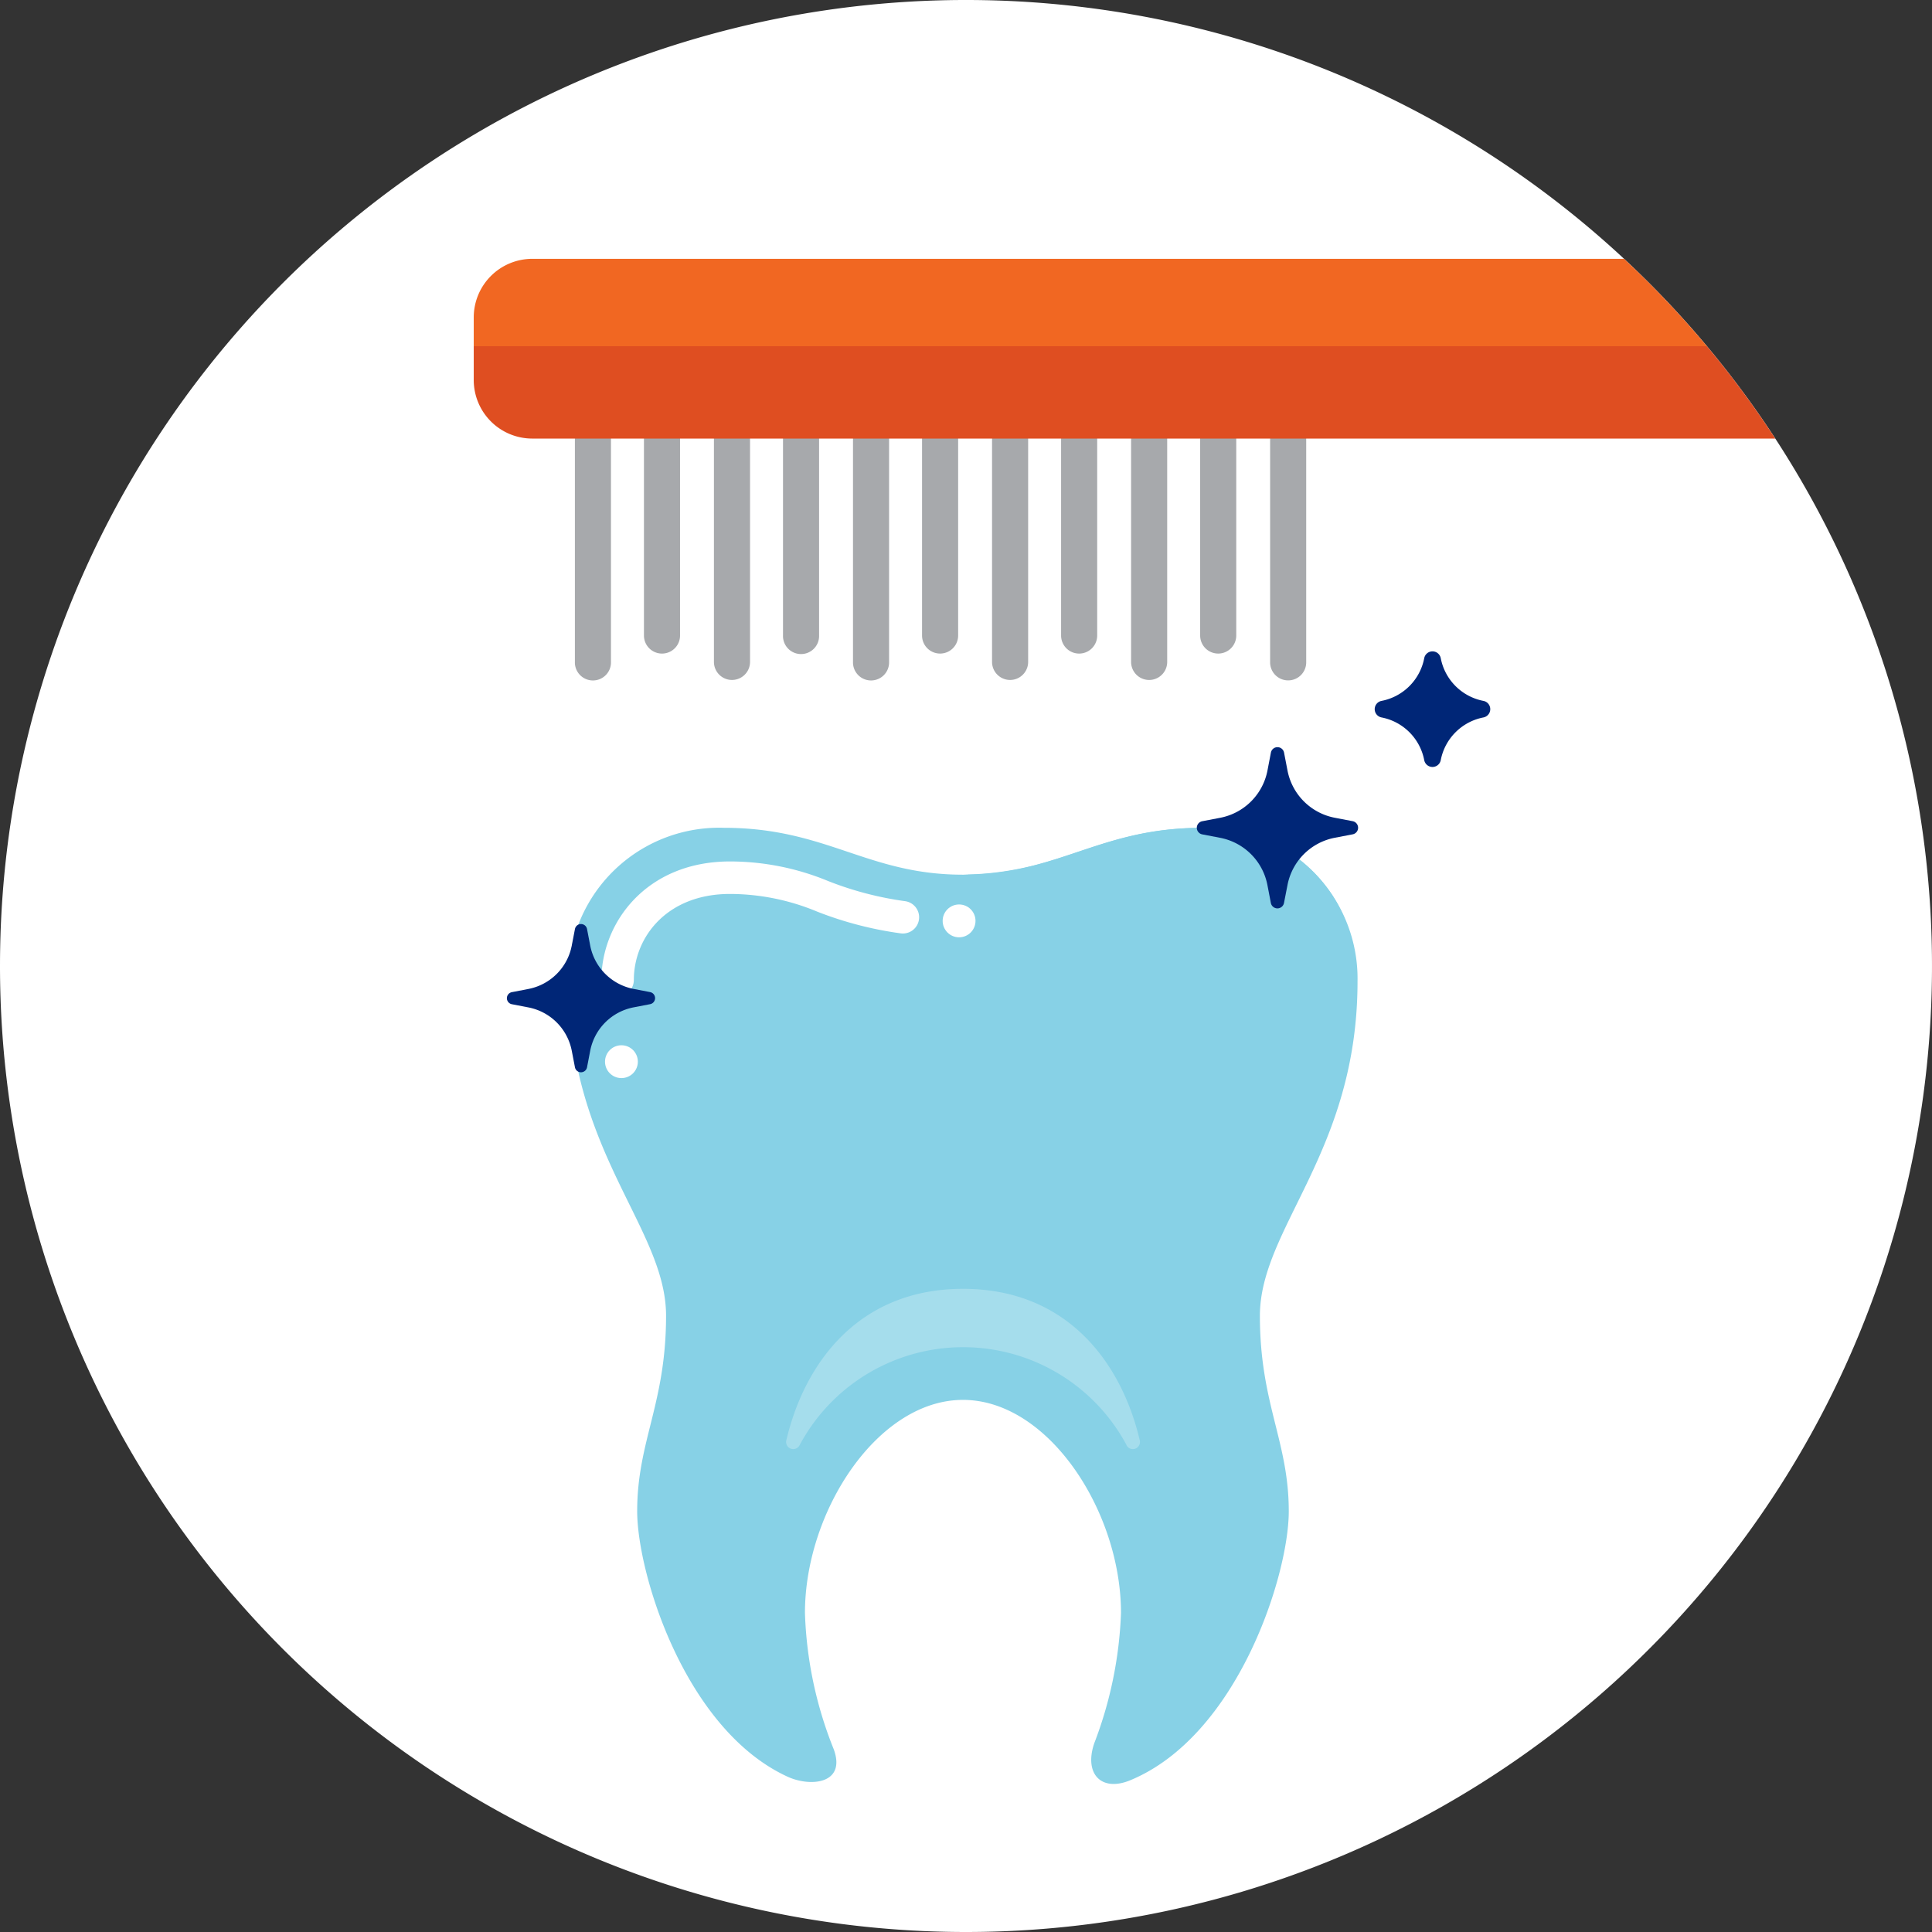
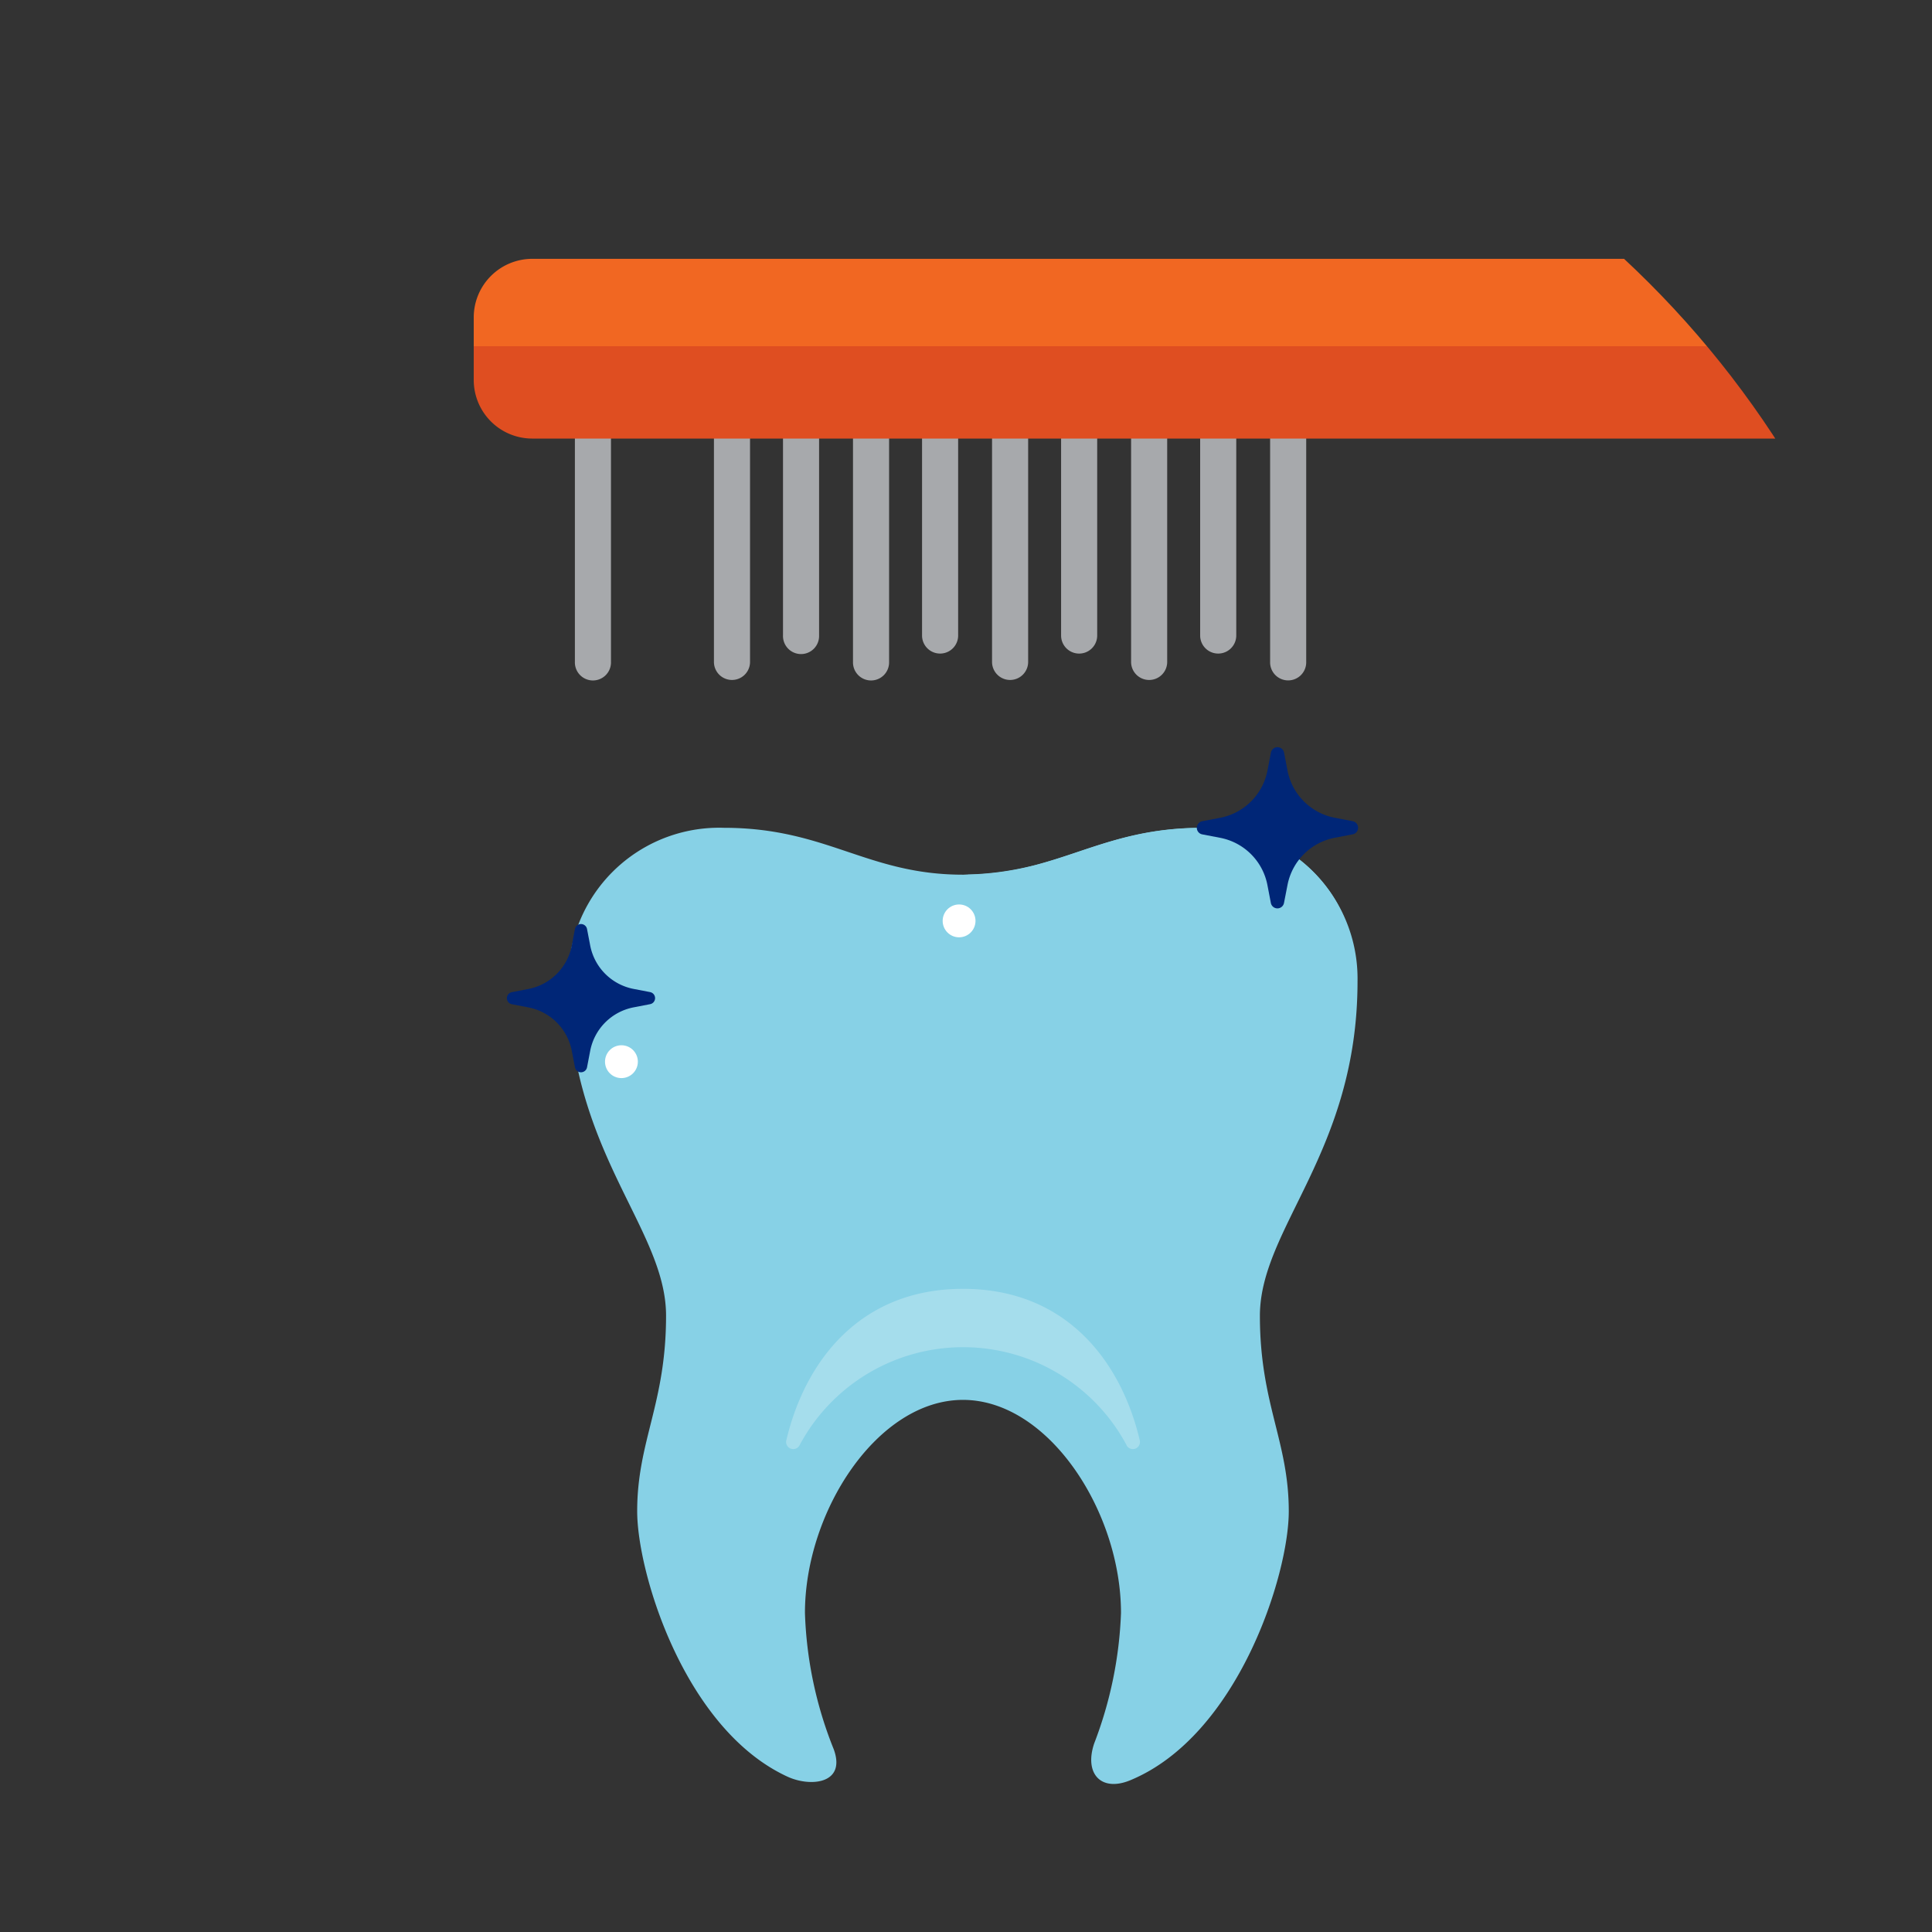
<svg xmlns="http://www.w3.org/2000/svg" width="146.114" height="146.114" viewBox="0 0 146.114 146.114">
  <rect x="0" y="0" width="146.114" height="146.114" fill="#333333" stroke="none" />
  <defs>
    <clipPath id="clip-path">
      <path id="Path_2694" data-name="Path 2694" d="M77.557,150.615A73.057,73.057,0,1,0,4.5,77.558a73.057,73.057,0,0,0,73.057,73.057" transform="translate(-4.5 -4.5)" fill="none" />
    </clipPath>
  </defs>
  <g id="_0995_05_146x146" data-name="0995_05_146x146" transform="translate(-4.5 -4.501)">
-     <path id="Path_2673" data-name="Path 2673" d="M77.557,150.615A73.057,73.057,0,1,0,4.5,77.558a73.057,73.057,0,0,0,73.057,73.057" fill="#fff" />
    <g id="Group_2613" data-name="Group 2613" transform="translate(42.835 35.327)">
      <path id="Path_2674" data-name="Path 2674" d="M97.889,140.315c6.458,0,11.951,8.425,11.951,16.121a30.517,30.517,0,0,1-2.028,9.863c-.773,2.3.536,3.692,2.736,2.78,8.129-3.373,11.981-15.515,11.981-20.338,0-5.3-2.184-8.127-2.184-14.783s7.384-12.406,7.384-25.3a11.4,11.4,0,0,0-11.752-11.6c-7.8,0-10.817,3.537-18.088,3.537S87.6,97.049,79.8,97.049a11.4,11.4,0,0,0-11.75,11.6c0,12.9,7.384,18.646,7.384,25.3s-2.184,9.479-2.184,14.783c0,4.7,3.6,16.506,11.374,20.081,1.745.8,4.441.54,3.494-2.068a30.128,30.128,0,0,1-2.18-10.317C85.938,148.74,91.432,140.315,97.889,140.315Z" transform="translate(-63.396 -65.27)" fill="#87d1e6" />
      <g id="Group_2611" data-name="Group 2611" transform="translate(21.119 66.646)" opacity="0.25">
        <path id="Path_2675" data-name="Path 2675" d="M118.127,160.412a.539.539,0,0,0,1-.393c-1.378-5.827-5.467-11.426-13.358-11.426s-11.979,5.6-13.357,11.426a.539.539,0,0,0,1,.393,14.021,14.021,0,0,1,24.724,0Z" transform="translate(-92.39 -148.593)" fill="#fff" />
      </g>
      <g id="Group_2612" data-name="Group 2612" transform="translate(5.143)">
        <path id="Path_2676" data-name="Path 2676" d="M68.772,69.966a1.365,1.365,0,1,0,2.729,0V52.114c-1.054.051-1.968.1-2.729.136Z" transform="translate(-68.772 -50.732)" fill="#a7a9ac" />
        <path id="Path_2677" data-name="Path 2677" d="M84.318,69.743a1.365,1.365,0,1,0,2.73,0V51.427l-2.73.112Z" transform="translate(-73.802 -50.51)" fill="#a7a9ac" />
        <path id="Path_2678" data-name="Path 2678" d="M99.865,69.562a1.365,1.365,0,1,0,2.729,0v-18.7l-2.729.091Z" transform="translate(-78.832 -50.328)" fill="#a7a9ac" />
        <path id="Path_2679" data-name="Path 2679" d="M115.41,69.424a1.365,1.365,0,0,0,2.73,0V50.441q-1.374.03-2.73.065Z" transform="translate(-83.861 -50.191)" fill="#a7a9ac" />
        <path id="Path_2680" data-name="Path 2680" d="M130.957,69.341a1.365,1.365,0,0,0,2.73,0V50.183l-2.73.032Z" transform="translate(-88.892 -50.107)" fill="#a7a9ac" />
        <path id="Path_2681" data-name="Path 2681" d="M146.5,69.3a1.365,1.365,0,1,0,2.729,0V50.071l-2.729.014Z" transform="translate(-93.921 -50.071)" fill="#a7a9ac" />
-         <path id="Path_2682" data-name="Path 2682" d="M76.493,67.854a1.365,1.365,0,0,0,2.73,0v-16.1c-.965.043-1.877.084-2.73.124Z" transform="translate(-71.27 -50.616)" fill="#a7a9ac" />
        <path id="Path_2683" data-name="Path 2683" d="M92.039,67.652a1.365,1.365,0,1,0,2.729,0V51.132l-2.729.1Z" transform="translate(-76.3 -50.414)" fill="#a7a9ac" />
        <path id="Path_2684" data-name="Path 2684" d="M107.585,67.491a1.365,1.365,0,1,0,2.73,0V50.636c-.921.025-1.829.051-2.73.078Z" transform="translate(-81.33 -50.254)" fill="#a7a9ac" />
        <path id="Path_2685" data-name="Path 2685" d="M123.131,50.338V67.379a1.365,1.365,0,1,0,2.73,0V50.288l-.674.012Z" transform="translate(-86.36 -50.141)" fill="#a7a9ac" />
        <path id="Path_2686" data-name="Path 2686" d="M138.677,67.323a1.365,1.365,0,0,0,2.73,0V50.116q-1.391.009-2.73.021Z" transform="translate(-91.389 -50.086)" fill="#a7a9ac" />
      </g>
-       <path id="Path_2687" data-name="Path 2687" d="M72.964,111.008a1.228,1.228,0,0,1-1.228-1.228c0-4.348,3.409-8.968,9.726-8.968A19.472,19.472,0,0,1,88.9,102.3a25.088,25.088,0,0,0,5.794,1.515,1.228,1.228,0,1,1-.315,2.436,27.441,27.441,0,0,1-6.313-1.64,17.2,17.2,0,0,0-6.608-1.341c-4.772,0-7.269,3.275-7.269,6.512a1.228,1.228,0,0,1-1.225,1.226Z" transform="translate(-64.588 -66.488)" fill="#fff" />
      <path id="Path_2688" data-name="Path 2688" d="M66.078,109.431l.24-1.245a.465.465,0,0,1,.913,0l.239,1.245a4.143,4.143,0,0,0,3.286,3.286l1.245.24a.465.465,0,0,1,0,.913l-1.245.24A4.143,4.143,0,0,0,67.47,117.4l-.239,1.245a.465.465,0,0,1-.913,0l-.24-1.245a4.142,4.142,0,0,0-3.286-3.286l-1.245-.24a.465.465,0,0,1,0-.913l1.245-.24a4.142,4.142,0,0,0,3.286-3.286Z" transform="translate(-61.17 -68.752)" fill="#002677" />
-       <path id="Path_2689" data-name="Path 2689" d="M161.937,77.84h0a.636.636,0,0,1,1.249,0h0a4.075,4.075,0,0,0,3.231,3.231h0a.637.637,0,0,1,0,1.25h0a4.075,4.075,0,0,0-3.231,3.231h0a.636.636,0,0,1-1.249,0h0a4.075,4.075,0,0,0-3.231-3.231h0a.637.637,0,0,1,0-1.25h0a4.075,4.075,0,0,0,3.231-3.231Z" transform="translate(-92.56 -58.889)" fill="#002677" />
      <path id="Path_2690" data-name="Path 2690" d="M139.345,101.132a11.332,11.332,0,0,0-9.1-4.083c-5.542,0-8.669,1.785-12.623,2.819a22.71,22.71,0,0,1-5.465.718c2.961,0,5.465,2.464,5.465,6.163v8.087h0a2.466,2.466,0,1,0,4.932,0h0v-4.093a1.728,1.728,0,1,1,3.455,0v8.437a2.468,2.468,0,1,0,4.936,0V105.12h0v-.007a1.728,1.728,0,1,1,3.455,0v.007h0v5.042a2.468,2.468,0,1,0,4.936,0v-4.055c0-2.328,1.788-1.928,1.788-1.928a10.606,10.606,0,0,0-1.779-3.047Z" transform="translate(-77.668 -65.27)" fill="#87d1e6" />
      <path id="Path_2691" data-name="Path 2691" d="M143.651,89.8l.26-1.355a.506.506,0,0,1,.993,0l.261,1.355a4.507,4.507,0,0,0,3.574,3.574l1.355.26a.506.506,0,0,1,0,.994l-1.355.26a4.507,4.507,0,0,0-3.574,3.574L144.9,99.82a.506.506,0,0,1-.993,0l-.26-1.355a4.508,4.508,0,0,0-3.574-3.574l-1.355-.26a.506.506,0,0,1,0-.994l1.355-.26A4.508,4.508,0,0,0,143.651,89.8Z" transform="translate(-86.129 -62.355)" fill="#002677" />
      <circle id="Ellipse_282" data-name="Ellipse 282" cx="1.242" cy="1.242" r="1.242" transform="translate(7.421 48.225)" fill="#fff" />
      <circle id="Ellipse_283" data-name="Ellipse 283" cx="1.242" cy="1.242" r="1.242" transform="translate(32.957 37.577)" fill="#fff" />
    </g>
    <g id="Group_2616" data-name="Group 2616" transform="translate(4.5 4.5)">
      <g id="Group_2615" data-name="Group 2615" clip-path="url(#clip-path)">
        <g id="Group_2614" data-name="Group 2614" transform="translate(35.828 19.576)">
          <path id="Path_2692" data-name="Path 2692" d="M170.02,33.439H61.893a4.43,4.43,0,0,0-4.429,4.428v2.179H170.02Z" transform="translate(-57.464 -33.439)" fill="#f16722" />
          <path id="Path_2693" data-name="Path 2693" d="M57.464,43.207v2.556a4.429,4.429,0,0,0,4.429,4.429H170.02V43.207Z" transform="translate(-57.464 -36.599)" fill="#df4e21" />
        </g>
      </g>
    </g>
  </g>
</svg>